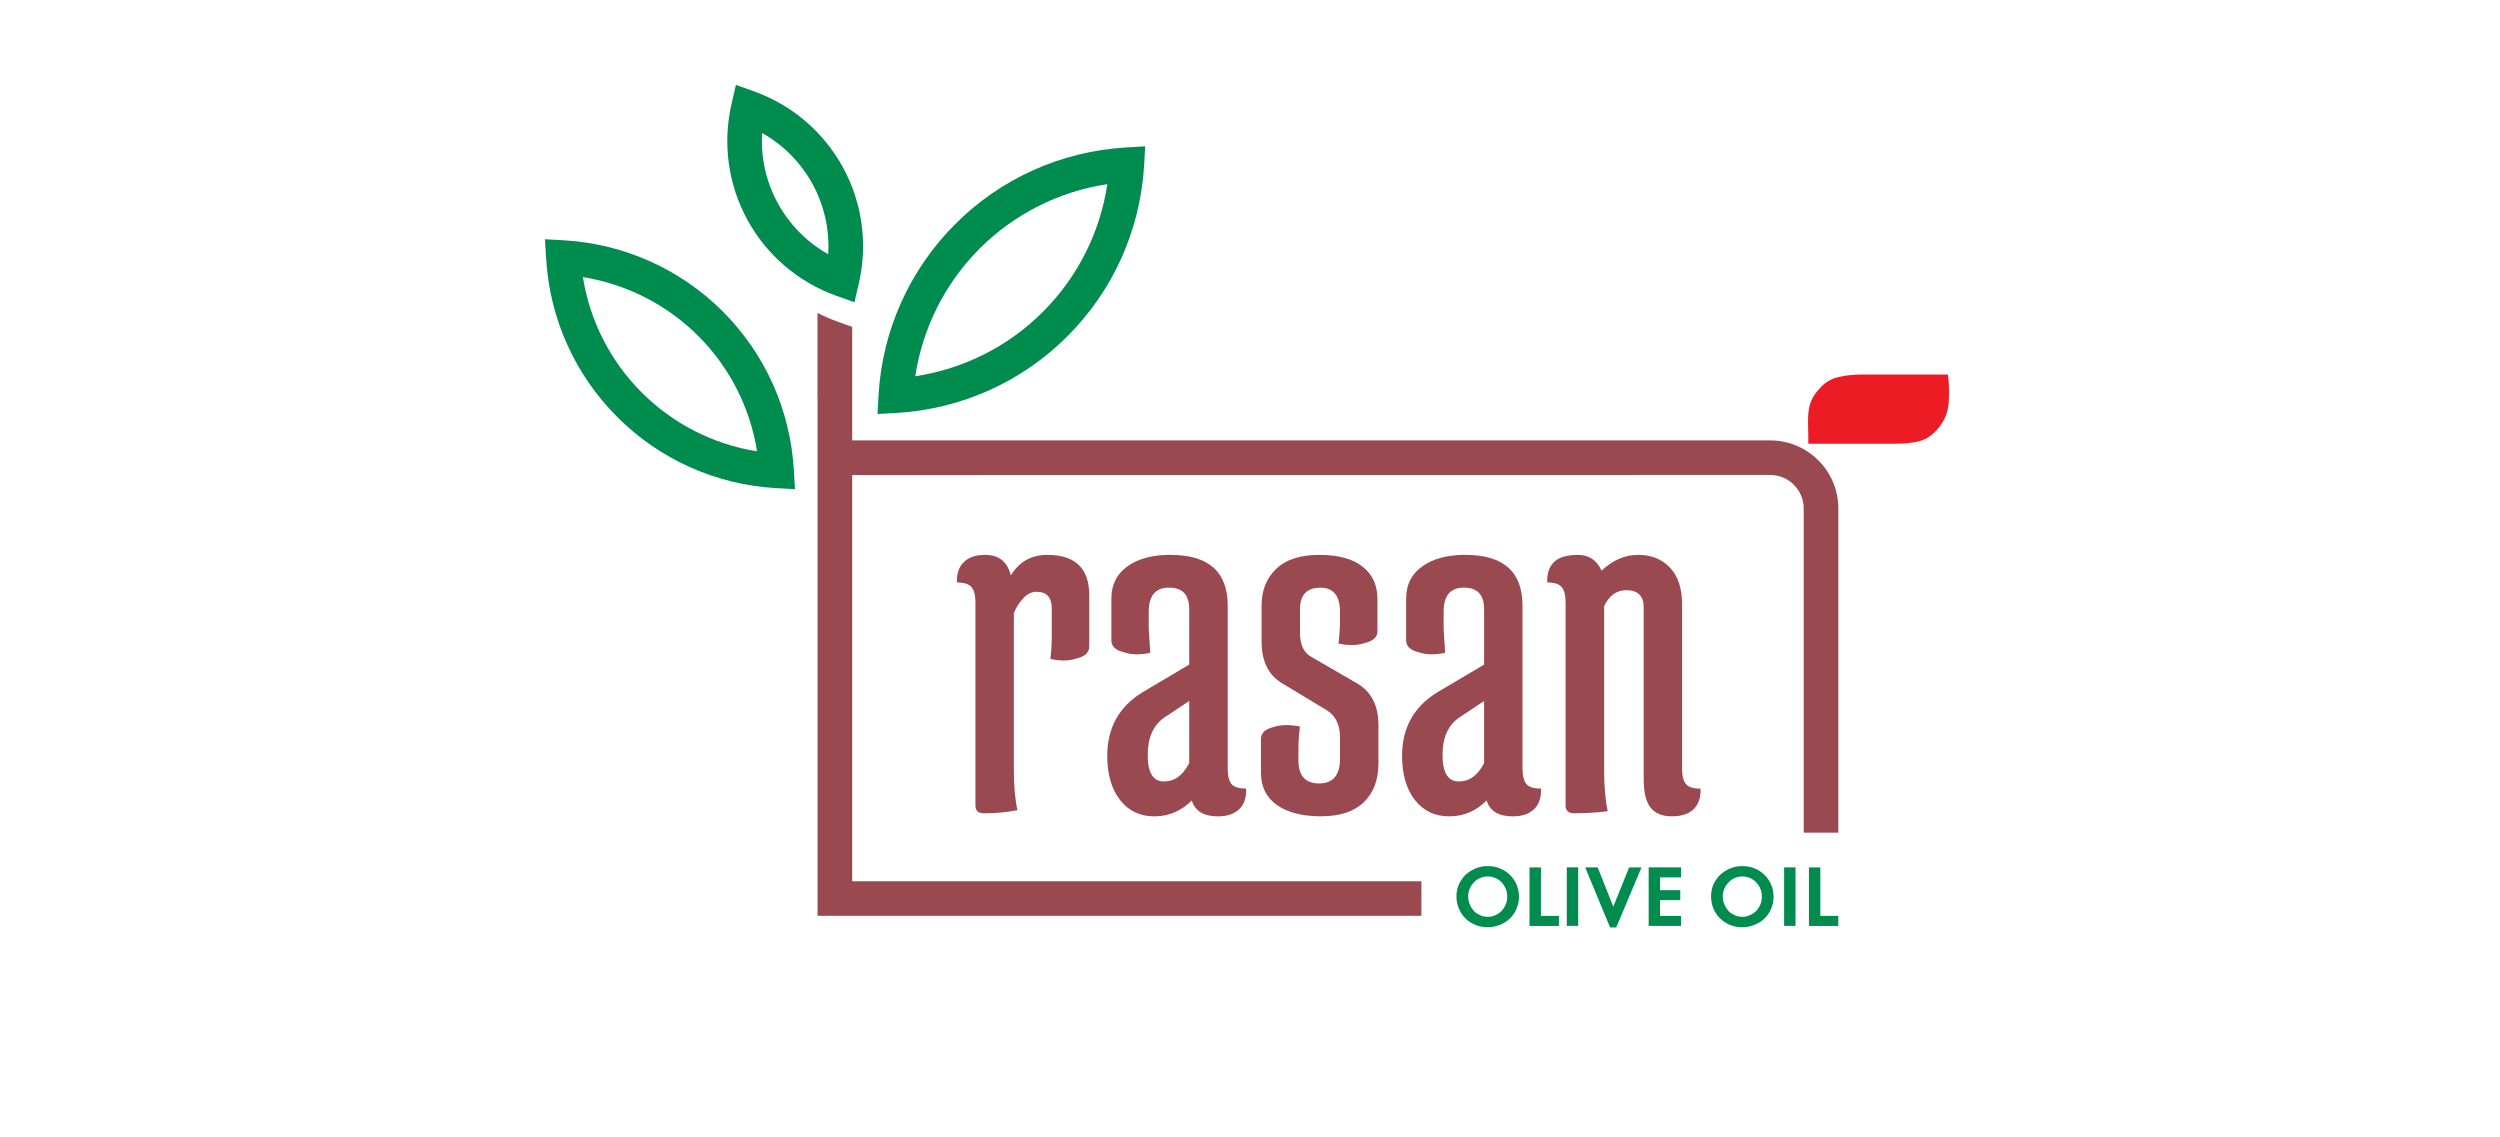
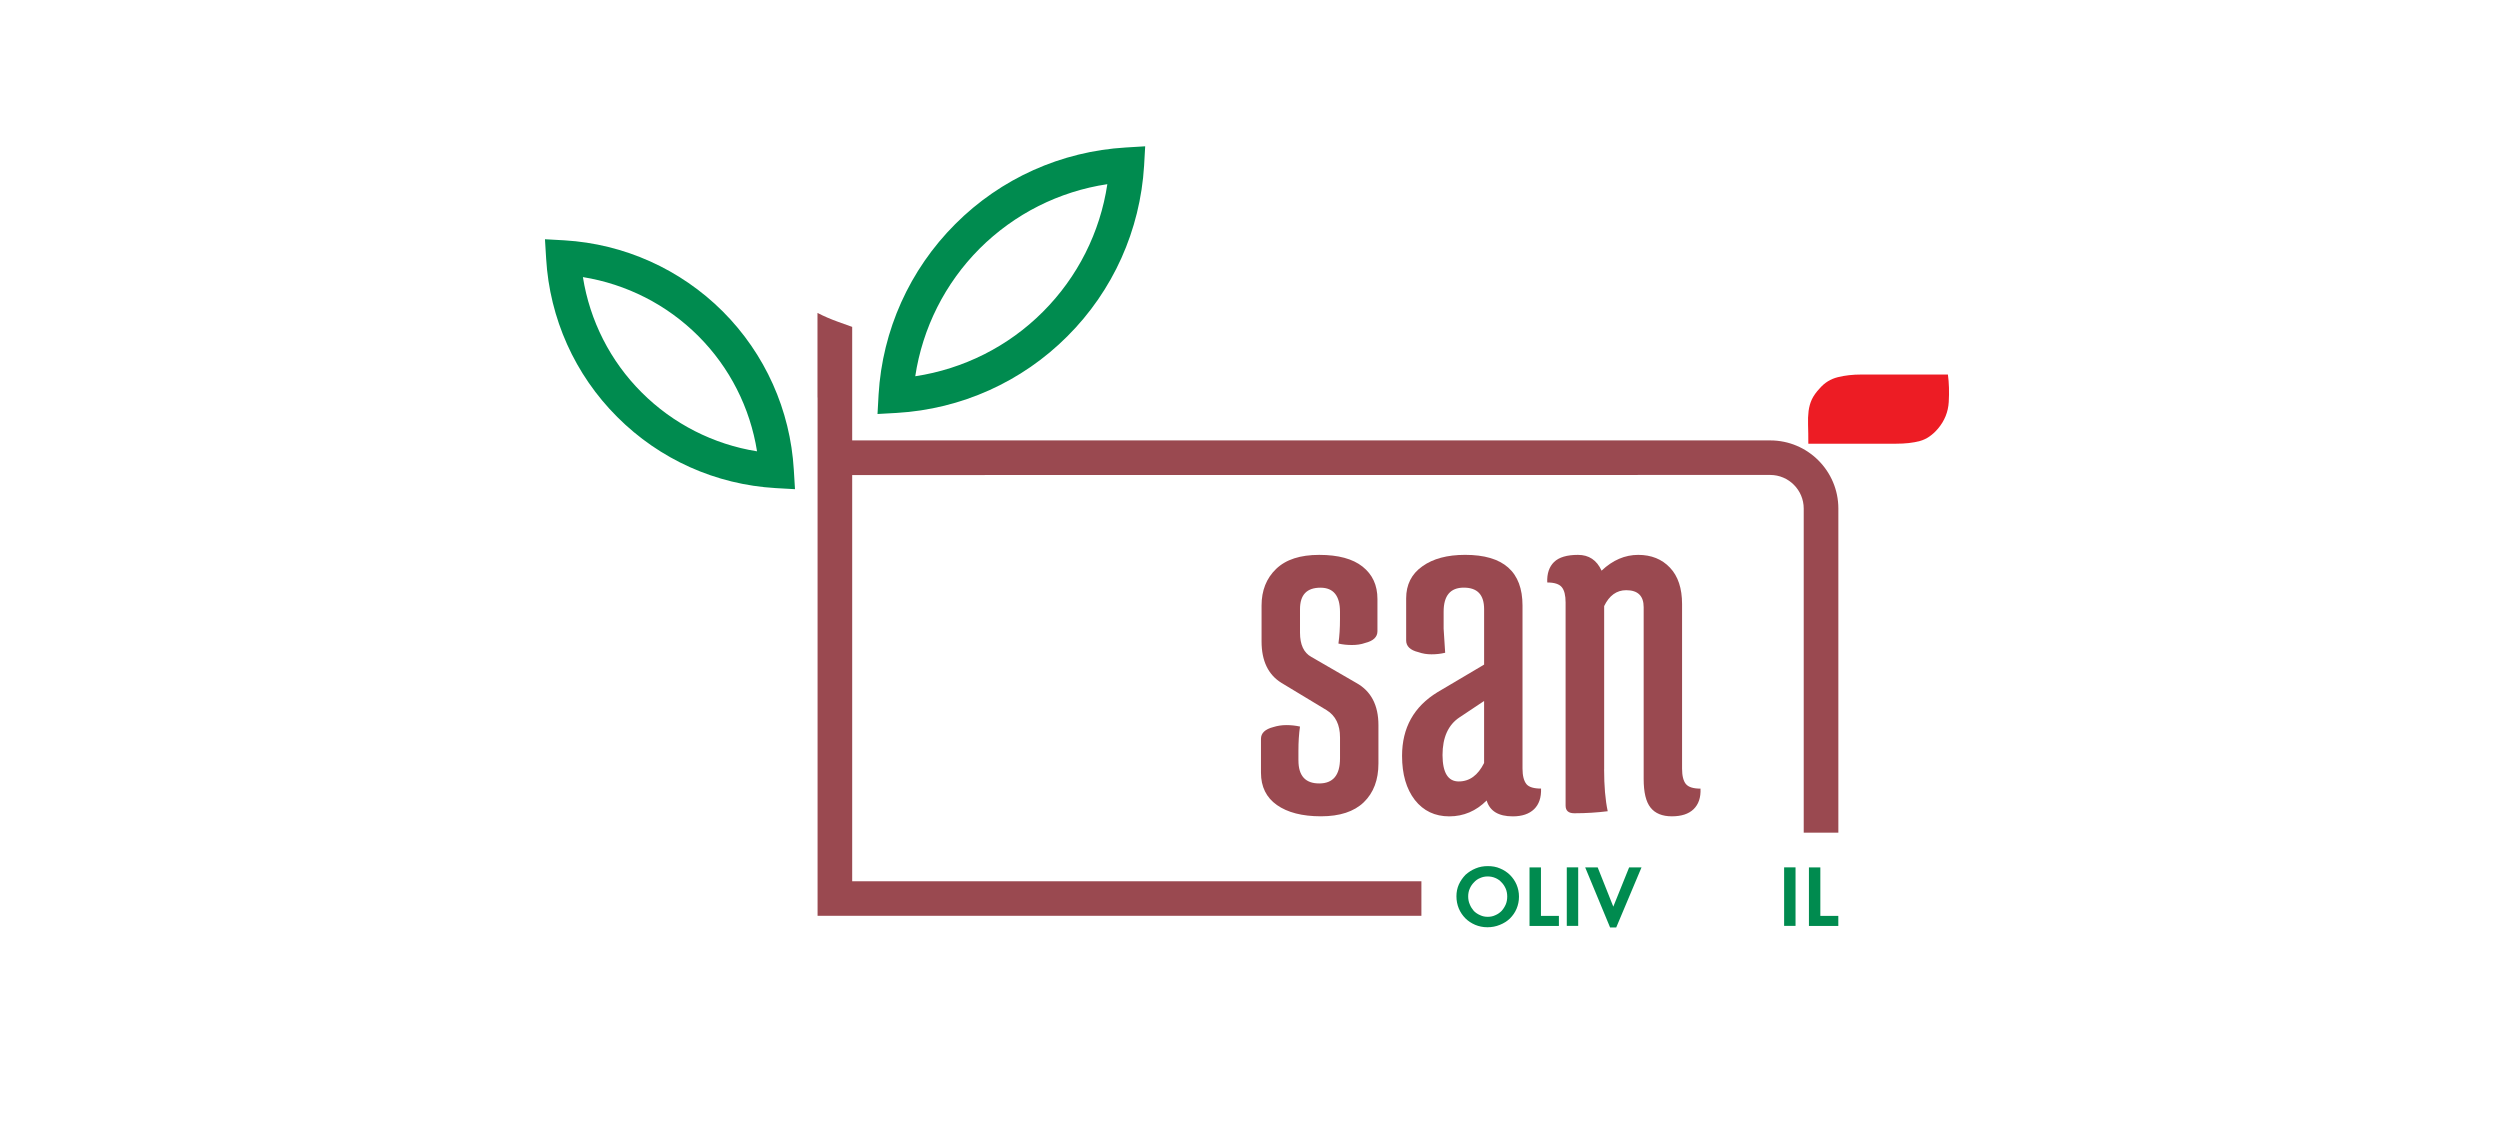
<svg xmlns="http://www.w3.org/2000/svg" version="1.1" id="Layer_1" x="0px" y="0px" viewBox="0 0 1056.05 480.18" style="enable-background:new 0 0 1056.05 480.18;" xml:space="preserve">
  <style type="text/css">
	.st0{fill:#58595B;}
	.st1{fill:#1C75BC;}
	.st2{fill:#00A79D;}
	.st3{fill:#ED1C24;}
	.st4{fill:#414142;}
	.st5{fill:#39B54A;}
	.st6{fill:#9A4950;}
	.st7{fill:#008B4F;}
	.st8{fill:#6D6E71;}
	.st9{fill:#D1D3D4;}
	.st10{fill:#BCBEC0;}
	.st11{fill:#FFFFFF;}
	.st12{fill:#BE1E2D;}
	.st13{fill:#2B3990;}
	.st14{fill:#010101;}
	.st15{fill:#02ACC8;}
	.st16{fill:#A13222;}
	.st17{fill:#0D004C;}
	.st18{fill:none;stroke:#0D004C;stroke-width:3.857;stroke-miterlimit:1;}
	
		.st19{clip-path:url(#SVGID_00000158013243224404407440000005327966580688796288_);fill:url(#SVGID_00000114770676067084293950000011342667018162324893_);}
	
		.st20{clip-path:url(#SVGID_00000024000717141599512400000009492920552390610105_);fill:url(#SVGID_00000000907721339577072310000008854118933081843329_);}
	.st21{fill:#009C56;}
	.st22{fill:#363B97;}
	.st23{fill:#E99823;}
	.st24{fill:#A7A9AC;}
	.st25{fill-rule:evenodd;clip-rule:evenodd;}
	.st26{fill:none;stroke:#FFFFFF;stroke-width:0.1;stroke-miterlimit:10;}
	.st27{fill:#144A89;}
	.st28{clip-path:url(#SVGID_00000081646947832839351420000001512558067471786118_);fill:#808184;}
	.st29{clip-path:url(#SVGID_00000081646947832839351420000001512558067471786118_);fill:#818184;}
	.st30{clip-path:url(#SVGID_00000081646947832839351420000001512558067471786118_);fill:#818285;}
	.st31{clip-path:url(#SVGID_00000081646947832839351420000001512558067471786118_);fill:#828285;}
	.st32{clip-path:url(#SVGID_00000081646947832839351420000001512558067471786118_);fill:#828385;}
	.st33{clip-path:url(#SVGID_00000081646947832839351420000001512558067471786118_);fill:#828386;}
	.st34{clip-path:url(#SVGID_00000081646947832839351420000001512558067471786118_);fill:#838386;}
	.st35{clip-path:url(#SVGID_00000081646947832839351420000001512558067471786118_);fill:#838486;}
	.st36{clip-path:url(#SVGID_00000081646947832839351420000001512558067471786118_);fill:#838487;}
	.st37{clip-path:url(#SVGID_00000081646947832839351420000001512558067471786118_);fill:#848487;}
	.st38{clip-path:url(#SVGID_00000081646947832839351420000001512558067471786118_);fill:#848587;}
	.st39{clip-path:url(#SVGID_00000081646947832839351420000001512558067471786118_);fill:#848588;}
	.st40{clip-path:url(#SVGID_00000081646947832839351420000001512558067471786118_);fill:#858588;}
	.st41{clip-path:url(#SVGID_00000081646947832839351420000001512558067471786118_);fill:#858688;}
	.st42{clip-path:url(#SVGID_00000081646947832839351420000001512558067471786118_);fill:#858689;}
	.st43{clip-path:url(#SVGID_00000081646947832839351420000001512558067471786118_);fill:#868689;}
	.st44{clip-path:url(#SVGID_00000081646947832839351420000001512558067471786118_);fill:#868789;}
	.st45{clip-path:url(#SVGID_00000081646947832839351420000001512558067471786118_);fill:#86878A;}
	.st46{clip-path:url(#SVGID_00000081646947832839351420000001512558067471786118_);fill:#87878A;}
	.st47{clip-path:url(#SVGID_00000081646947832839351420000001512558067471786118_);fill:#87888B;}
	.st48{clip-path:url(#SVGID_00000081646947832839351420000001512558067471786118_);fill:#88888B;}
	.st49{clip-path:url(#SVGID_00000081646947832839351420000001512558067471786118_);fill:#88898B;}
	.st50{clip-path:url(#SVGID_00000081646947832839351420000001512558067471786118_);fill:#88898C;}
	.st51{clip-path:url(#SVGID_00000081646947832839351420000001512558067471786118_);fill:#89898C;}
	.st52{clip-path:url(#SVGID_00000081646947832839351420000001512558067471786118_);fill:#898A8C;}
	.st53{clip-path:url(#SVGID_00000081646947832839351420000001512558067471786118_);fill:#898A8D;}
	.st54{clip-path:url(#SVGID_00000081646947832839351420000001512558067471786118_);fill:#8A8A8D;}
	.st55{clip-path:url(#SVGID_00000081646947832839351420000001512558067471786118_);fill:#8A8B8D;}
	.st56{clip-path:url(#SVGID_00000081646947832839351420000001512558067471786118_);fill:#8A8B8E;}
	.st57{clip-path:url(#SVGID_00000081646947832839351420000001512558067471786118_);fill:#8B8B8E;}
	.st58{clip-path:url(#SVGID_00000081646947832839351420000001512558067471786118_);fill:#8B8C8E;}
	.st59{clip-path:url(#SVGID_00000081646947832839351420000001512558067471786118_);fill:#8B8C8F;}
	.st60{clip-path:url(#SVGID_00000081646947832839351420000001512558067471786118_);fill:#8C8C8F;}
	.st61{clip-path:url(#SVGID_00000081646947832839351420000001512558067471786118_);fill:#8C8D8F;}
	.st62{clip-path:url(#SVGID_00000081646947832839351420000001512558067471786118_);fill:#8C8D90;}
	.st63{clip-path:url(#SVGID_00000081646947832839351420000001512558067471786118_);fill:#8D8D90;}
	.st64{clip-path:url(#SVGID_00000081646947832839351420000001512558067471786118_);fill:#8D8E90;}
	.st65{clip-path:url(#SVGID_00000081646947832839351420000001512558067471786118_);fill:#8D8E91;}
	.st66{clip-path:url(#SVGID_00000081646947832839351420000001512558067471786118_);fill:#8E8E91;}
	.st67{clip-path:url(#SVGID_00000081646947832839351420000001512558067471786118_);fill:#8E8F91;}
	.st68{clip-path:url(#SVGID_00000081646947832839351420000001512558067471786118_);fill:#8E8F92;}
	.st69{clip-path:url(#SVGID_00000081646947832839351420000001512558067471786118_);fill:#8F8F92;}
	.st70{clip-path:url(#SVGID_00000081646947832839351420000001512558067471786118_);fill:#8F9092;}
	.st71{clip-path:url(#SVGID_00000081646947832839351420000001512558067471786118_);fill:#8F9093;}
	.st72{clip-path:url(#SVGID_00000081646947832839351420000001512558067471786118_);fill:#909093;}
	.st73{clip-path:url(#SVGID_00000081646947832839351420000001512558067471786118_);fill:#909193;}
	.st74{clip-path:url(#SVGID_00000081646947832839351420000001512558067471786118_);fill:#909194;}
	.st75{clip-path:url(#SVGID_00000081646947832839351420000001512558067471786118_);fill:#919194;}
	.st76{clip-path:url(#SVGID_00000081646947832839351420000001512558067471786118_);fill:#919294;}
	.st77{clip-path:url(#SVGID_00000081646947832839351420000001512558067471786118_);fill:#919295;}
	.st78{clip-path:url(#SVGID_00000081646947832839351420000001512558067471786118_);fill:#929295;}
	.st79{clip-path:url(#SVGID_00000081646947832839351420000001512558067471786118_);fill:#929395;}
	.st80{clip-path:url(#SVGID_00000081646947832839351420000001512558067471786118_);fill:#929396;}
	.st81{clip-path:url(#SVGID_00000081646947832839351420000001512558067471786118_);fill:#939396;}
	.st82{clip-path:url(#SVGID_00000081646947832839351420000001512558067471786118_);fill:#939496;}
	.st83{clip-path:url(#SVGID_00000081646947832839351420000001512558067471786118_);fill:#939497;}
	.st84{clip-path:url(#SVGID_00000081646947832839351420000001512558067471786118_);fill:#949497;}
	.st85{clip-path:url(#SVGID_00000081646947832839351420000001512558067471786118_);fill:#949597;}
	.st86{clip-path:url(#SVGID_00000081646947832839351420000001512558067471786118_);fill:#949598;}
	.st87{clip-path:url(#SVGID_00000081646947832839351420000001512558067471786118_);fill:#959598;}
	.st88{clip-path:url(#SVGID_00000081646947832839351420000001512558067471786118_);fill:#959698;}
	.st89{clip-path:url(#SVGID_00000081646947832839351420000001512558067471786118_);fill:#959699;}
	.st90{clip-path:url(#SVGID_00000081646947832839351420000001512558067471786118_);fill:#969699;}
	.st91{clip-path:url(#SVGID_00000081646947832839351420000001512558067471786118_);fill:#969799;}
	.st92{clip-path:url(#SVGID_00000081646947832839351420000001512558067471786118_);fill:#96979A;}
	.st93{clip-path:url(#SVGID_00000081646947832839351420000001512558067471786118_);fill:#97979A;}
	.st94{clip-path:url(#SVGID_00000081646947832839351420000001512558067471786118_);fill:#97989A;}
	.st95{clip-path:url(#SVGID_00000081646947832839351420000001512558067471786118_);fill:#97989B;}
	.st96{clip-path:url(#SVGID_00000081646947832839351420000001512558067471786118_);fill:#98989B;}
	.st97{clip-path:url(#SVGID_00000081646947832839351420000001512558067471786118_);fill:#98999B;}
	.st98{clip-path:url(#SVGID_00000081646947832839351420000001512558067471786118_);fill:#98999C;}
	.st99{clip-path:url(#SVGID_00000081646947832839351420000001512558067471786118_);fill:#99999C;}
	.st100{clip-path:url(#SVGID_00000081646947832839351420000001512558067471786118_);fill:#999A9C;}
	.st101{clip-path:url(#SVGID_00000081646947832839351420000001512558067471786118_);fill:#999A9D;}
	.st102{clip-path:url(#SVGID_00000081646947832839351420000001512558067471786118_);fill:#9A9A9D;}
	.st103{clip-path:url(#SVGID_00000081646947832839351420000001512558067471786118_);fill:#9A9B9D;}
	.st104{clip-path:url(#SVGID_00000081646947832839351420000001512558067471786118_);fill:#9A9B9E;}
	.st105{clip-path:url(#SVGID_00000081646947832839351420000001512558067471786118_);fill:#9B9B9E;}
	.st106{clip-path:url(#SVGID_00000081646947832839351420000001512558067471786118_);fill:#9B9C9E;}
	.st107{clip-path:url(#SVGID_00000081646947832839351420000001512558067471786118_);fill:#9B9C9F;}
	.st108{clip-path:url(#SVGID_00000081646947832839351420000001512558067471786118_);fill:#9C9C9F;}
	.st109{clip-path:url(#SVGID_00000081646947832839351420000001512558067471786118_);fill:#9C9D9F;}
	.st110{clip-path:url(#SVGID_00000081646947832839351420000001512558067471786118_);fill:#9C9DA0;}
	.st111{clip-path:url(#SVGID_00000081646947832839351420000001512558067471786118_);fill:#9D9DA0;}
	.st112{clip-path:url(#SVGID_00000081646947832839351420000001512558067471786118_);fill:#9D9EA0;}
	.st113{clip-path:url(#SVGID_00000081646947832839351420000001512558067471786118_);fill:#9D9EA1;}
	.st114{clip-path:url(#SVGID_00000081646947832839351420000001512558067471786118_);fill:#9E9EA1;}
	.st115{clip-path:url(#SVGID_00000081646947832839351420000001512558067471786118_);fill:#9E9FA1;}
	.st116{clip-path:url(#SVGID_00000081646947832839351420000001512558067471786118_);fill:#9E9FA2;}
	.st117{clip-path:url(#SVGID_00000081646947832839351420000001512558067471786118_);fill:#9FA0A2;}
	.st118{clip-path:url(#SVGID_00000081646947832839351420000001512558067471786118_);fill:#9FA0A3;}
	.st119{clip-path:url(#SVGID_00000081646947832839351420000001512558067471786118_);fill:#A0A1A3;}
	.st120{clip-path:url(#SVGID_00000081646947832839351420000001512558067471786118_);fill:#A0A1A4;}
	.st121{clip-path:url(#SVGID_00000081646947832839351420000001512558067471786118_);fill:#A1A2A4;}
	.st122{clip-path:url(#SVGID_00000081646947832839351420000001512558067471786118_);fill:#A1A2A5;}
	.st123{clip-path:url(#SVGID_00000081646947832839351420000001512558067471786118_);fill:#A2A3A5;}
	.st124{clip-path:url(#SVGID_00000081646947832839351420000001512558067471786118_);fill:#A2A3A6;}
	.st125{clip-path:url(#SVGID_00000081646947832839351420000001512558067471786118_);fill:#A2A4A6;}
	.st126{clip-path:url(#SVGID_00000081646947832839351420000001512558067471786118_);fill:#A3A4A6;}
	.st127{clip-path:url(#SVGID_00000081646947832839351420000001512558067471786118_);fill:#A3A4A7;}
	.st128{clip-path:url(#SVGID_00000081646947832839351420000001512558067471786118_);fill:#A3A5A7;}
	.st129{clip-path:url(#SVGID_00000081646947832839351420000001512558067471786118_);fill:#A4A5A7;}
	.st130{clip-path:url(#SVGID_00000081646947832839351420000001512558067471786118_);fill:#A4A5A8;}
	.st131{clip-path:url(#SVGID_00000081646947832839351420000001512558067471786118_);fill:#A4A6A8;}
	.st132{clip-path:url(#SVGID_00000081646947832839351420000001512558067471786118_);fill:#A5A6A8;}
	.st133{clip-path:url(#SVGID_00000081646947832839351420000001512558067471786118_);fill:#A5A6A9;}
	.st134{clip-path:url(#SVGID_00000081646947832839351420000001512558067471786118_);fill:#A5A7A9;}
	.st135{clip-path:url(#SVGID_00000081646947832839351420000001512558067471786118_);fill:#A6A7A9;}
	.st136{clip-path:url(#SVGID_00000081646947832839351420000001512558067471786118_);fill:#A6A7AA;}
	.st137{clip-path:url(#SVGID_00000081646947832839351420000001512558067471786118_);fill:#A6A8AA;}
	.st138{clip-path:url(#SVGID_00000081646947832839351420000001512558067471786118_);fill:#A7A8AA;}
	.st139{clip-path:url(#SVGID_00000081646947832839351420000001512558067471786118_);fill:#A7A8AB;}
	.st140{clip-path:url(#SVGID_00000081646947832839351420000001512558067471786118_);fill:#A7A9AB;}
	.st141{clip-path:url(#SVGID_00000081646947832839351420000001512558067471786118_);fill:#A8A9AB;}
	.st142{clip-path:url(#SVGID_00000081646947832839351420000001512558067471786118_);fill:#A8A9AC;}
	.st143{clip-path:url(#SVGID_00000081646947832839351420000001512558067471786118_);fill:#A8AAAC;}
	.st144{clip-path:url(#SVGID_00000081646947832839351420000001512558067471786118_);fill:#A9AAAC;}
	.st145{clip-path:url(#SVGID_00000081646947832839351420000001512558067471786118_);fill:#A9ABAD;}
	.st146{clip-path:url(#SVGID_00000081646947832839351420000001512558067471786118_);fill:#AAABAD;}
	.st147{clip-path:url(#SVGID_00000081646947832839351420000001512558067471786118_);fill:#AAABAE;}
	.st148{clip-path:url(#SVGID_00000081646947832839351420000001512558067471786118_);fill:#AAACAE;}
	.st149{clip-path:url(#SVGID_00000081646947832839351420000001512558067471786118_);fill:#ABACAE;}
	.st150{clip-path:url(#SVGID_00000081646947832839351420000001512558067471786118_);fill:#ABADAF;}
	.st151{clip-path:url(#SVGID_00000081646947832839351420000001512558067471786118_);fill:#ACADAF;}
	.st152{clip-path:url(#SVGID_00000081646947832839351420000001512558067471786118_);fill:#ACAEB0;}
	.st153{clip-path:url(#SVGID_00000081646947832839351420000001512558067471786118_);fill:#ADAEB0;}
	.st154{clip-path:url(#SVGID_00000081646947832839351420000001512558067471786118_);fill:#ADAFB1;}
	.st155{clip-path:url(#SVGID_00000081646947832839351420000001512558067471786118_);fill:#AEAFB1;}
	.st156{clip-path:url(#SVGID_00000081646947832839351420000001512558067471786118_);fill:#AEAFB2;}
	.st157{clip-path:url(#SVGID_00000081646947832839351420000001512558067471786118_);fill:#AEB0B2;}
	.st158{clip-path:url(#SVGID_00000081646947832839351420000001512558067471786118_);fill:#AFB1B3;}
	.st159{clip-path:url(#SVGID_00000081646947832839351420000001512558067471786118_);fill:#B0B1B3;}
	.st160{clip-path:url(#SVGID_00000081646947832839351420000001512558067471786118_);fill:#B0B2B3;}
	.st161{clip-path:url(#SVGID_00000081646947832839351420000001512558067471786118_);fill:#B0B2B4;}
	.st162{clip-path:url(#SVGID_00000081646947832839351420000001512558067471786118_);fill:#B1B3B5;}
	.st163{clip-path:url(#SVGID_00000081646947832839351420000001512558067471786118_);fill:#B2B4B6;}
	.st164{clip-path:url(#SVGID_00000081646947832839351420000001512558067471786118_);fill:#B3B5B6;}
	.st165{clip-path:url(#SVGID_00000081646947832839351420000001512558067471786118_);fill:#B3B5B7;}
	.st166{clip-path:url(#SVGID_00000081646947832839351420000001512558067471786118_);fill:#B3B6B7;}
	.st167{clip-path:url(#SVGID_00000081646947832839351420000001512558067471786118_);fill:#B4B6B8;}
	.st168{clip-path:url(#SVGID_00000081646947832839351420000001512558067471786118_);fill:#B5B7B8;}
	.st169{clip-path:url(#SVGID_00000081646947832839351420000001512558067471786118_);fill:#B5B7B9;}
	.st170{clip-path:url(#SVGID_00000081646947832839351420000001512558067471786118_);fill:#B6B8B9;}
	.st171{clip-path:url(#SVGID_00000081646947832839351420000001512558067471786118_);fill:#B6B8BA;}
	.st172{clip-path:url(#SVGID_00000081646947832839351420000001512558067471786118_);fill:#B7B9BB;}
	.st173{clip-path:url(#SVGID_00000081646947832839351420000001512558067471786118_);fill:#B7BABB;}
	.st174{clip-path:url(#SVGID_00000081646947832839351420000001512558067471786118_);fill:#B8BABC;}
	.st175{clip-path:url(#SVGID_00000081646947832839351420000001512558067471786118_);fill:#B8BBBC;}
	.st176{clip-path:url(#SVGID_00000081646947832839351420000001512558067471786118_);fill:#B9BBBD;}
	.st177{clip-path:url(#SVGID_00000081646947832839351420000001512558067471786118_);fill:#B9BCBD;}
	.st178{clip-path:url(#SVGID_00000081646947832839351420000001512558067471786118_);fill:#BABCBE;}
	.st179{clip-path:url(#SVGID_00000081646947832839351420000001512558067471786118_);fill:#BABDBE;}
	.st180{clip-path:url(#SVGID_00000081646947832839351420000001512558067471786118_);fill:#B9BCBE;}
	.st181{clip-path:url(#SVGID_00000081646947832839351420000001512558067471786118_);fill:#B6B9BA;}
	.st182{clip-path:url(#SVGID_00000081646947832839351420000001512558067471786118_);fill:#B4B7B8;}
	.st183{clip-path:url(#SVGID_00000081646947832839351420000001512558067471786118_);fill:#B1B4B5;}
	.st184{clip-path:url(#SVGID_00000081646947832839351420000001512558067471786118_);fill:#B1B3B4;}
	.st185{clip-path:url(#SVGID_00000081646947832839351420000001512558067471786118_);fill:#AFB0B2;}
	.st186{clip-path:url(#SVGID_00000081646947832839351420000001512558067471786118_);fill:#A1A3A5;}
	.st187{clip-path:url(#SVGID_00000101067778184692452830000004560314725250617270_);fill:#808184;}
	.st188{clip-path:url(#SVGID_00000101067778184692452830000004560314725250617270_);fill:#818184;}
	.st189{clip-path:url(#SVGID_00000101067778184692452830000004560314725250617270_);fill:#818285;}
	.st190{clip-path:url(#SVGID_00000101067778184692452830000004560314725250617270_);fill:#828285;}
	.st191{clip-path:url(#SVGID_00000101067778184692452830000004560314725250617270_);fill:#828386;}
	.st192{clip-path:url(#SVGID_00000101067778184692452830000004560314725250617270_);fill:#838386;}
	.st193{clip-path:url(#SVGID_00000101067778184692452830000004560314725250617270_);fill:#838486;}
	.st194{clip-path:url(#SVGID_00000101067778184692452830000004560314725250617270_);fill:#838487;}
	.st195{clip-path:url(#SVGID_00000101067778184692452830000004560314725250617270_);fill:#848487;}
	.st196{clip-path:url(#SVGID_00000101067778184692452830000004560314725250617270_);fill:#848588;}
	.st197{clip-path:url(#SVGID_00000101067778184692452830000004560314725250617270_);fill:#858588;}
	.st198{clip-path:url(#SVGID_00000101067778184692452830000004560314725250617270_);fill:#858688;}
	.st199{clip-path:url(#SVGID_00000101067778184692452830000004560314725250617270_);fill:#858689;}
	.st200{clip-path:url(#SVGID_00000101067778184692452830000004560314725250617270_);fill:#868689;}
	.st201{clip-path:url(#SVGID_00000101067778184692452830000004560314725250617270_);fill:#868789;}
	.st202{clip-path:url(#SVGID_00000101067778184692452830000004560314725250617270_);fill:#86878A;}
	.st203{clip-path:url(#SVGID_00000101067778184692452830000004560314725250617270_);fill:#87878A;}
	.st204{clip-path:url(#SVGID_00000101067778184692452830000004560314725250617270_);fill:#87888B;}
	.st205{clip-path:url(#SVGID_00000101067778184692452830000004560314725250617270_);fill:#88888B;}
	.st206{clip-path:url(#SVGID_00000101067778184692452830000004560314725250617270_);fill:#88898B;}
	.st207{clip-path:url(#SVGID_00000101067778184692452830000004560314725250617270_);fill:#88898C;}
	.st208{clip-path:url(#SVGID_00000101067778184692452830000004560314725250617270_);fill:#89898C;}
	.st209{clip-path:url(#SVGID_00000101067778184692452830000004560314725250617270_);fill:#898A8C;}
	.st210{clip-path:url(#SVGID_00000101067778184692452830000004560314725250617270_);fill:#8A8A8D;}
	.st211{clip-path:url(#SVGID_00000101067778184692452830000004560314725250617270_);fill:#898A8D;}
	.st212{clip-path:url(#SVGID_00000101067778184692452830000004560314725250617270_);fill:#8A8B8D;}
	.st213{clip-path:url(#SVGID_00000101067778184692452830000004560314725250617270_);fill:#8A8B8E;}
	.st214{clip-path:url(#SVGID_00000101067778184692452830000004560314725250617270_);fill:#8B8B8E;}
	.st215{clip-path:url(#SVGID_00000101067778184692452830000004560314725250617270_);fill:#8B8C8E;}
	.st216{clip-path:url(#SVGID_00000101067778184692452830000004560314725250617270_);fill:#8B8C8F;}
	.st217{clip-path:url(#SVGID_00000101067778184692452830000004560314725250617270_);fill:#8C8C8F;}
	.st218{clip-path:url(#SVGID_00000101067778184692452830000004560314725250617270_);fill:#8C8D8F;}
	.st219{clip-path:url(#SVGID_00000101067778184692452830000004560314725250617270_);fill:#8C8D90;}
	.st220{clip-path:url(#SVGID_00000101067778184692452830000004560314725250617270_);fill:#8D8D90;}
	.st221{clip-path:url(#SVGID_00000101067778184692452830000004560314725250617270_);fill:#8D8E90;}
	.st222{clip-path:url(#SVGID_00000101067778184692452830000004560314725250617270_);fill:#8D8E91;}
	.st223{clip-path:url(#SVGID_00000101067778184692452830000004560314725250617270_);fill:#8E8E91;}
	.st224{clip-path:url(#SVGID_00000101067778184692452830000004560314725250617270_);fill:#8E8F92;}
	.st225{clip-path:url(#SVGID_00000101067778184692452830000004560314725250617270_);fill:#8F8F92;}
	.st226{clip-path:url(#SVGID_00000101067778184692452830000004560314725250617270_);fill:#8F9092;}
	.st227{clip-path:url(#SVGID_00000101067778184692452830000004560314725250617270_);fill:#8F9093;}
	.st228{clip-path:url(#SVGID_00000101067778184692452830000004560314725250617270_);fill:#909093;}
	.st229{clip-path:url(#SVGID_00000101067778184692452830000004560314725250617270_);fill:#909193;}
	.st230{clip-path:url(#SVGID_00000101067778184692452830000004560314725250617270_);fill:#909194;}
	.st231{clip-path:url(#SVGID_00000101067778184692452830000004560314725250617270_);fill:#919194;}
	.st232{clip-path:url(#SVGID_00000101067778184692452830000004560314725250617270_);fill:#919294;}
	.st233{clip-path:url(#SVGID_00000101067778184692452830000004560314725250617270_);fill:#919295;}
	.st234{clip-path:url(#SVGID_00000101067778184692452830000004560314725250617270_);fill:#929295;}
	.st235{clip-path:url(#SVGID_00000101067778184692452830000004560314725250617270_);fill:#929395;}
	.st236{clip-path:url(#SVGID_00000101067778184692452830000004560314725250617270_);fill:#929396;}
	.st237{clip-path:url(#SVGID_00000101067778184692452830000004560314725250617270_);fill:#939396;}
	.st238{clip-path:url(#SVGID_00000101067778184692452830000004560314725250617270_);fill:#939496;}
	.st239{clip-path:url(#SVGID_00000101067778184692452830000004560314725250617270_);fill:#939497;}
	.st240{clip-path:url(#SVGID_00000101067778184692452830000004560314725250617270_);fill:#949497;}
	.st241{clip-path:url(#SVGID_00000101067778184692452830000004560314725250617270_);fill:#949597;}
	.st242{clip-path:url(#SVGID_00000101067778184692452830000004560314725250617270_);fill:#949598;}
	.st243{clip-path:url(#SVGID_00000101067778184692452830000004560314725250617270_);fill:#959598;}
	.st244{clip-path:url(#SVGID_00000101067778184692452830000004560314725250617270_);fill:#959698;}
	.st245{clip-path:url(#SVGID_00000101067778184692452830000004560314725250617270_);fill:#959699;}
	.st246{clip-path:url(#SVGID_00000101067778184692452830000004560314725250617270_);fill:#969699;}
	.st247{clip-path:url(#SVGID_00000101067778184692452830000004560314725250617270_);fill:#969799;}
	.st248{clip-path:url(#SVGID_00000101067778184692452830000004560314725250617270_);fill:#96979A;}
	.st249{clip-path:url(#SVGID_00000101067778184692452830000004560314725250617270_);fill:#97979A;}
	.st250{clip-path:url(#SVGID_00000101067778184692452830000004560314725250617270_);fill:#97989A;}
	.st251{clip-path:url(#SVGID_00000101067778184692452830000004560314725250617270_);fill:#97989B;}
	.st252{clip-path:url(#SVGID_00000101067778184692452830000004560314725250617270_);fill:#98989B;}
	.st253{clip-path:url(#SVGID_00000101067778184692452830000004560314725250617270_);fill:#98999B;}
	.st254{clip-path:url(#SVGID_00000101067778184692452830000004560314725250617270_);fill:#98999C;}
	.st255{clip-path:url(#SVGID_00000101067778184692452830000004560314725250617270_);fill:#99999C;}
	.st256{clip-path:url(#SVGID_00000101067778184692452830000004560314725250617270_);fill:#999A9C;}
	.st257{clip-path:url(#SVGID_00000101067778184692452830000004560314725250617270_);fill:#999A9D;}
	.st258{clip-path:url(#SVGID_00000101067778184692452830000004560314725250617270_);fill:#9A9A9D;}
	.st259{clip-path:url(#SVGID_00000101067778184692452830000004560314725250617270_);fill:#9A9B9D;}
	.st260{clip-path:url(#SVGID_00000101067778184692452830000004560314725250617270_);fill:#9A9B9E;}
	.st261{clip-path:url(#SVGID_00000101067778184692452830000004560314725250617270_);fill:#9B9B9E;}
	.st262{clip-path:url(#SVGID_00000101067778184692452830000004560314725250617270_);fill:#9B9C9E;}
	.st263{clip-path:url(#SVGID_00000101067778184692452830000004560314725250617270_);fill:#9B9C9F;}
	.st264{clip-path:url(#SVGID_00000101067778184692452830000004560314725250617270_);fill:#9C9D9F;}
	.st265{clip-path:url(#SVGID_00000101067778184692452830000004560314725250617270_);fill:#9C9DA0;}
	.st266{clip-path:url(#SVGID_00000101067778184692452830000004560314725250617270_);fill:#9D9DA0;}
	.st267{clip-path:url(#SVGID_00000101067778184692452830000004560314725250617270_);fill:#9D9EA0;}
	.st268{clip-path:url(#SVGID_00000101067778184692452830000004560314725250617270_);fill:#9D9EA1;}
	.st269{clip-path:url(#SVGID_00000101067778184692452830000004560314725250617270_);fill:#9E9EA1;}
	.st270{clip-path:url(#SVGID_00000101067778184692452830000004560314725250617270_);fill:#9E9FA1;}
	.st271{clip-path:url(#SVGID_00000101067778184692452830000004560314725250617270_);fill:#9E9FA2;}
	.st272{clip-path:url(#SVGID_00000101067778184692452830000004560314725250617270_);fill:#9FA0A2;}
	.st273{clip-path:url(#SVGID_00000101067778184692452830000004560314725250617270_);fill:#9FA0A3;}
	.st274{clip-path:url(#SVGID_00000101067778184692452830000004560314725250617270_);fill:#A0A1A3;}
	.st275{clip-path:url(#SVGID_00000101067778184692452830000004560314725250617270_);fill:#A0A1A4;}
	.st276{clip-path:url(#SVGID_00000101067778184692452830000004560314725250617270_);fill:#A0A2A4;}
	.st277{clip-path:url(#SVGID_00000101067778184692452830000004560314725250617270_);fill:#A1A2A4;}
	.st278{clip-path:url(#SVGID_00000101067778184692452830000004560314725250617270_);fill:#A1A2A5;}
	.st279{clip-path:url(#SVGID_00000101067778184692452830000004560314725250617270_);fill:#A1A3A5;}
	.st280{clip-path:url(#SVGID_00000101067778184692452830000004560314725250617270_);fill:#A2A3A5;}
	.st281{clip-path:url(#SVGID_00000101067778184692452830000004560314725250617270_);fill:#A2A3A6;}
	.st282{clip-path:url(#SVGID_00000101067778184692452830000004560314725250617270_);fill:#A2A4A6;}
	.st283{clip-path:url(#SVGID_00000101067778184692452830000004560314725250617270_);fill:#A3A4A6;}
	.st284{clip-path:url(#SVGID_00000101067778184692452830000004560314725250617270_);fill:#A3A4A7;}
	.st285{clip-path:url(#SVGID_00000101067778184692452830000004560314725250617270_);fill:#A3A5A7;}
	.st286{clip-path:url(#SVGID_00000101067778184692452830000004560314725250617270_);fill:#A4A5A7;}
	.st287{clip-path:url(#SVGID_00000101067778184692452830000004560314725250617270_);fill:#A4A5A8;}
	.st288{clip-path:url(#SVGID_00000101067778184692452830000004560314725250617270_);fill:#A4A6A8;}
	.st289{clip-path:url(#SVGID_00000101067778184692452830000004560314725250617270_);fill:#A5A6A8;}
	.st290{clip-path:url(#SVGID_00000101067778184692452830000004560314725250617270_);fill:#A5A6A9;}
	.st291{clip-path:url(#SVGID_00000101067778184692452830000004560314725250617270_);fill:#A5A7A9;}
	.st292{clip-path:url(#SVGID_00000101067778184692452830000004560314725250617270_);fill:#A6A7A9;}
	.st293{clip-path:url(#SVGID_00000101067778184692452830000004560314725250617270_);fill:#A6A7AA;}
	.st294{clip-path:url(#SVGID_00000101067778184692452830000004560314725250617270_);fill:#A6A8AA;}
	.st295{clip-path:url(#SVGID_00000101067778184692452830000004560314725250617270_);fill:#A7A8AA;}
	.st296{clip-path:url(#SVGID_00000101067778184692452830000004560314725250617270_);fill:#A7A8AB;}
	.st297{clip-path:url(#SVGID_00000101067778184692452830000004560314725250617270_);fill:#A7A9AB;}
	.st298{clip-path:url(#SVGID_00000101067778184692452830000004560314725250617270_);fill:#A8A9AB;}
	.st299{clip-path:url(#SVGID_00000101067778184692452830000004560314725250617270_);fill:#A8A9AC;}
	.st300{clip-path:url(#SVGID_00000101067778184692452830000004560314725250617270_);fill:#A8AAAC;}
	.st301{clip-path:url(#SVGID_00000101067778184692452830000004560314725250617270_);fill:#A9AAAC;}
	.st302{clip-path:url(#SVGID_00000101067778184692452830000004560314725250617270_);fill:#A9ABAD;}
	.st303{clip-path:url(#SVGID_00000101067778184692452830000004560314725250617270_);fill:#AAABAD;}
	.st304{clip-path:url(#SVGID_00000101067778184692452830000004560314725250617270_);fill:#AAABAE;}
	.st305{clip-path:url(#SVGID_00000101067778184692452830000004560314725250617270_);fill:#AAACAE;}
	.st306{clip-path:url(#SVGID_00000101067778184692452830000004560314725250617270_);fill:#ABACAE;}
	.st307{clip-path:url(#SVGID_00000101067778184692452830000004560314725250617270_);fill:#ABADAF;}
	.st308{clip-path:url(#SVGID_00000101067778184692452830000004560314725250617270_);fill:#ACADAF;}
	.st309{clip-path:url(#SVGID_00000101067778184692452830000004560314725250617270_);fill:#ACAEB0;}
	.st310{clip-path:url(#SVGID_00000101067778184692452830000004560314725250617270_);fill:#ADAEB0;}
	.st311{clip-path:url(#SVGID_00000101067778184692452830000004560314725250617270_);fill:#ADAFB1;}
	.st312{clip-path:url(#SVGID_00000101067778184692452830000004560314725250617270_);fill:#AEAFB1;}
	.st313{clip-path:url(#SVGID_00000101067778184692452830000004560314725250617270_);fill:#AEB0B2;}
	.st314{clip-path:url(#SVGID_00000101067778184692452830000004560314725250617270_);fill:#AFB1B3;}
	.st315{clip-path:url(#SVGID_00000101067778184692452830000004560314725250617270_);fill:#B0B1B3;}
	.st316{clip-path:url(#SVGID_00000101067778184692452830000004560314725250617270_);fill:#B0B2B3;}
	.st317{clip-path:url(#SVGID_00000101067778184692452830000004560314725250617270_);fill:#B0B2B4;}
	.st318{clip-path:url(#SVGID_00000101067778184692452830000004560314725250617270_);fill:#B1B3B5;}
	.st319{clip-path:url(#SVGID_00000101067778184692452830000004560314725250617270_);fill:#B2B4B6;}
	.st320{clip-path:url(#SVGID_00000101067778184692452830000004560314725250617270_);fill:#B3B5B6;}
	.st321{clip-path:url(#SVGID_00000101067778184692452830000004560314725250617270_);fill:#B3B5B7;}
	.st322{clip-path:url(#SVGID_00000101067778184692452830000004560314725250617270_);fill:#B3B6B7;}
	.st323{clip-path:url(#SVGID_00000101067778184692452830000004560314725250617270_);fill:#B4B6B8;}
	.st324{clip-path:url(#SVGID_00000101067778184692452830000004560314725250617270_);fill:#B4B7B8;}
	.st325{clip-path:url(#SVGID_00000101067778184692452830000004560314725250617270_);fill:#B5B7B8;}
	.st326{clip-path:url(#SVGID_00000101067778184692452830000004560314725250617270_);fill:#B5B7B9;}
	.st327{clip-path:url(#SVGID_00000101067778184692452830000004560314725250617270_);fill:#B6B8B9;}
	.st328{clip-path:url(#SVGID_00000101067778184692452830000004560314725250617270_);fill:#B6B8BA;}
	.st329{clip-path:url(#SVGID_00000101067778184692452830000004560314725250617270_);fill:#B6B9BA;}
	.st330{clip-path:url(#SVGID_00000101067778184692452830000004560314725250617270_);fill:#B7B9BB;}
	.st331{clip-path:url(#SVGID_00000101067778184692452830000004560314725250617270_);fill:#B7BABB;}
	.st332{clip-path:url(#SVGID_00000101067778184692452830000004560314725250617270_);fill:#B8BABC;}
	.st333{clip-path:url(#SVGID_00000101067778184692452830000004560314725250617270_);fill:#B8BBBC;}
	.st334{clip-path:url(#SVGID_00000101067778184692452830000004560314725250617270_);fill:#B9BBBD;}
	.st335{clip-path:url(#SVGID_00000101067778184692452830000004560314725250617270_);fill:#B9BCBD;}
	.st336{clip-path:url(#SVGID_00000101067778184692452830000004560314725250617270_);fill:#B9BCBE;}
	.st337{clip-path:url(#SVGID_00000101067778184692452830000004560314725250617270_);fill:#BABCBE;}
	.st338{clip-path:url(#SVGID_00000101067778184692452830000004560314725250617270_);fill:#BABDBE;}
	.st339{clip-path:url(#SVGID_00000101067778184692452830000004560314725250617270_);fill:#AEAFB2;}
	.st340{clip-path:url(#SVGID_00000101067778184692452830000004560314725250617270_);fill:#9C9C9F;}
	.st341{clip-path:url(#SVGID_00000101067778184692452830000004560314725250617270_);fill:#8E8F91;}
	.st342{clip-path:url(#SVGID_00000101067778184692452830000004560314725250617270_);fill:#828385;}
	.st343{clip-path:url(#SVGID_00000007407225775236304590000004722202192976715394_);fill:#808184;}
	.st344{clip-path:url(#SVGID_00000007407225775236304590000004722202192976715394_);fill:#818184;}
	.st345{clip-path:url(#SVGID_00000007407225775236304590000004722202192976715394_);fill:#818285;}
	.st346{clip-path:url(#SVGID_00000007407225775236304590000004722202192976715394_);fill:#828285;}
	.st347{clip-path:url(#SVGID_00000007407225775236304590000004722202192976715394_);fill:#828385;}
	.st348{clip-path:url(#SVGID_00000007407225775236304590000004722202192976715394_);fill:#828386;}
	.st349{clip-path:url(#SVGID_00000007407225775236304590000004722202192976715394_);fill:#838386;}
	.st350{clip-path:url(#SVGID_00000007407225775236304590000004722202192976715394_);fill:#838486;}
	.st351{clip-path:url(#SVGID_00000007407225775236304590000004722202192976715394_);fill:#838487;}
	.st352{clip-path:url(#SVGID_00000007407225775236304590000004722202192976715394_);fill:#848487;}
	.st353{clip-path:url(#SVGID_00000007407225775236304590000004722202192976715394_);fill:#848588;}
	.st354{clip-path:url(#SVGID_00000007407225775236304590000004722202192976715394_);fill:#858588;}
	.st355{clip-path:url(#SVGID_00000007407225775236304590000004722202192976715394_);fill:#858688;}
	.st356{clip-path:url(#SVGID_00000007407225775236304590000004722202192976715394_);fill:#858689;}
	.st357{clip-path:url(#SVGID_00000007407225775236304590000004722202192976715394_);fill:#868689;}
	.st358{clip-path:url(#SVGID_00000007407225775236304590000004722202192976715394_);fill:#868789;}
	.st359{clip-path:url(#SVGID_00000007407225775236304590000004722202192976715394_);fill:#86878A;}
	.st360{clip-path:url(#SVGID_00000007407225775236304590000004722202192976715394_);fill:#87878A;}
	.st361{clip-path:url(#SVGID_00000007407225775236304590000004722202192976715394_);fill:#87888B;}
	.st362{clip-path:url(#SVGID_00000007407225775236304590000004722202192976715394_);fill:#88888B;}
	.st363{clip-path:url(#SVGID_00000007407225775236304590000004722202192976715394_);fill:#88898B;}
	.st364{clip-path:url(#SVGID_00000007407225775236304590000004722202192976715394_);fill:#88898C;}
	.st365{clip-path:url(#SVGID_00000007407225775236304590000004722202192976715394_);fill:#89898C;}
	.st366{clip-path:url(#SVGID_00000007407225775236304590000004722202192976715394_);fill:#898A8C;}
	.st367{clip-path:url(#SVGID_00000007407225775236304590000004722202192976715394_);fill:#898A8D;}
	.st368{clip-path:url(#SVGID_00000007407225775236304590000004722202192976715394_);fill:#8A8A8D;}
	.st369{clip-path:url(#SVGID_00000007407225775236304590000004722202192976715394_);fill:#8A8B8D;}
	.st370{clip-path:url(#SVGID_00000007407225775236304590000004722202192976715394_);fill:#8A8B8E;}
	.st371{clip-path:url(#SVGID_00000007407225775236304590000004722202192976715394_);fill:#8B8B8E;}
	.st372{clip-path:url(#SVGID_00000007407225775236304590000004722202192976715394_);fill:#8B8C8E;}
	.st373{clip-path:url(#SVGID_00000007407225775236304590000004722202192976715394_);fill:#8B8C8F;}
	.st374{clip-path:url(#SVGID_00000007407225775236304590000004722202192976715394_);fill:#8C8C8F;}
	.st375{clip-path:url(#SVGID_00000007407225775236304590000004722202192976715394_);fill:#8C8D8F;}
	.st376{clip-path:url(#SVGID_00000007407225775236304590000004722202192976715394_);fill:#8C8D90;}
	.st377{clip-path:url(#SVGID_00000007407225775236304590000004722202192976715394_);fill:#8D8D90;}
	.st378{clip-path:url(#SVGID_00000007407225775236304590000004722202192976715394_);fill:#8D8E90;}
	.st379{clip-path:url(#SVGID_00000007407225775236304590000004722202192976715394_);fill:#8E8E91;}
	.st380{clip-path:url(#SVGID_00000007407225775236304590000004722202192976715394_);fill:#8D8E91;}
	.st381{clip-path:url(#SVGID_00000007407225775236304590000004722202192976715394_);fill:#8E8F92;}
	.st382{clip-path:url(#SVGID_00000007407225775236304590000004722202192976715394_);fill:#8F8F92;}
	.st383{clip-path:url(#SVGID_00000007407225775236304590000004722202192976715394_);fill:#8F9092;}
	.st384{clip-path:url(#SVGID_00000007407225775236304590000004722202192976715394_);fill:#8F9093;}
	.st385{clip-path:url(#SVGID_00000007407225775236304590000004722202192976715394_);fill:#909093;}
	.st386{clip-path:url(#SVGID_00000007407225775236304590000004722202192976715394_);fill:#909193;}
	.st387{clip-path:url(#SVGID_00000007407225775236304590000004722202192976715394_);fill:#909194;}
	.st388{clip-path:url(#SVGID_00000007407225775236304590000004722202192976715394_);fill:#919194;}
	.st389{clip-path:url(#SVGID_00000007407225775236304590000004722202192976715394_);fill:#919294;}
	.st390{clip-path:url(#SVGID_00000007407225775236304590000004722202192976715394_);fill:#919295;}
	.st391{clip-path:url(#SVGID_00000007407225775236304590000004722202192976715394_);fill:#929295;}
	.st392{clip-path:url(#SVGID_00000007407225775236304590000004722202192976715394_);fill:#929395;}
	.st393{clip-path:url(#SVGID_00000007407225775236304590000004722202192976715394_);fill:#929396;}
	.st394{clip-path:url(#SVGID_00000007407225775236304590000004722202192976715394_);fill:#939396;}
	.st395{clip-path:url(#SVGID_00000007407225775236304590000004722202192976715394_);fill:#939496;}
	.st396{clip-path:url(#SVGID_00000007407225775236304590000004722202192976715394_);fill:#939497;}
	.st397{clip-path:url(#SVGID_00000007407225775236304590000004722202192976715394_);fill:#949497;}
	.st398{clip-path:url(#SVGID_00000007407225775236304590000004722202192976715394_);fill:#949597;}
	.st399{clip-path:url(#SVGID_00000007407225775236304590000004722202192976715394_);fill:#949598;}
	.st400{clip-path:url(#SVGID_00000007407225775236304590000004722202192976715394_);fill:#959598;}
	.st401{clip-path:url(#SVGID_00000007407225775236304590000004722202192976715394_);fill:#959698;}
	.st402{clip-path:url(#SVGID_00000007407225775236304590000004722202192976715394_);fill:#959699;}
	.st403{clip-path:url(#SVGID_00000007407225775236304590000004722202192976715394_);fill:#969699;}
	.st404{clip-path:url(#SVGID_00000007407225775236304590000004722202192976715394_);fill:#969799;}
	.st405{clip-path:url(#SVGID_00000007407225775236304590000004722202192976715394_);fill:#96979A;}
	.st406{clip-path:url(#SVGID_00000007407225775236304590000004722202192976715394_);fill:#97979A;}
	.st407{clip-path:url(#SVGID_00000007407225775236304590000004722202192976715394_);fill:#97989A;}
	.st408{clip-path:url(#SVGID_00000007407225775236304590000004722202192976715394_);fill:#97989B;}
	.st409{clip-path:url(#SVGID_00000007407225775236304590000004722202192976715394_);fill:#98989B;}
	.st410{clip-path:url(#SVGID_00000007407225775236304590000004722202192976715394_);fill:#98999B;}
	.st411{clip-path:url(#SVGID_00000007407225775236304590000004722202192976715394_);fill:#98999C;}
	.st412{clip-path:url(#SVGID_00000007407225775236304590000004722202192976715394_);fill:#99999C;}
	.st413{clip-path:url(#SVGID_00000007407225775236304590000004722202192976715394_);fill:#999A9C;}
	.st414{clip-path:url(#SVGID_00000007407225775236304590000004722202192976715394_);fill:#999A9D;}
	.st415{clip-path:url(#SVGID_00000007407225775236304590000004722202192976715394_);fill:#9A9A9D;}
	.st416{clip-path:url(#SVGID_00000007407225775236304590000004722202192976715394_);fill:#9A9B9D;}
	.st417{clip-path:url(#SVGID_00000007407225775236304590000004722202192976715394_);fill:#9A9B9E;}
	.st418{clip-path:url(#SVGID_00000007407225775236304590000004722202192976715394_);fill:#9B9B9E;}
	.st419{clip-path:url(#SVGID_00000007407225775236304590000004722202192976715394_);fill:#9B9C9E;}
	.st420{clip-path:url(#SVGID_00000007407225775236304590000004722202192976715394_);fill:#9B9C9F;}
	.st421{clip-path:url(#SVGID_00000007407225775236304590000004722202192976715394_);fill:#9C9D9F;}
	.st422{clip-path:url(#SVGID_00000007407225775236304590000004722202192976715394_);fill:#9C9DA0;}
	.st423{clip-path:url(#SVGID_00000007407225775236304590000004722202192976715394_);fill:#9D9EA0;}
	.st424{clip-path:url(#SVGID_00000007407225775236304590000004722202192976715394_);fill:#9D9EA1;}
	.st425{clip-path:url(#SVGID_00000007407225775236304590000004722202192976715394_);fill:#9E9EA1;}
	.st426{clip-path:url(#SVGID_00000007407225775236304590000004722202192976715394_);fill:#9E9FA1;}
	.st427{clip-path:url(#SVGID_00000007407225775236304590000004722202192976715394_);fill:#9E9FA2;}
	.st428{clip-path:url(#SVGID_00000007407225775236304590000004722202192976715394_);fill:#9FA0A2;}
	.st429{clip-path:url(#SVGID_00000007407225775236304590000004722202192976715394_);fill:#9FA0A3;}
	.st430{clip-path:url(#SVGID_00000007407225775236304590000004722202192976715394_);fill:#A0A1A3;}
	.st431{clip-path:url(#SVGID_00000007407225775236304590000004722202192976715394_);fill:#A0A1A4;}
	.st432{clip-path:url(#SVGID_00000007407225775236304590000004722202192976715394_);fill:#A1A2A4;}
	.st433{clip-path:url(#SVGID_00000007407225775236304590000004722202192976715394_);fill:#A1A2A5;}
	.st434{clip-path:url(#SVGID_00000007407225775236304590000004722202192976715394_);fill:#A2A3A5;}
	.st435{clip-path:url(#SVGID_00000007407225775236304590000004722202192976715394_);fill:#A2A3A6;}
	.st436{clip-path:url(#SVGID_00000007407225775236304590000004722202192976715394_);fill:#A2A4A6;}
	.st437{clip-path:url(#SVGID_00000007407225775236304590000004722202192976715394_);fill:#A3A4A6;}
	.st438{clip-path:url(#SVGID_00000007407225775236304590000004722202192976715394_);fill:#A3A5A7;}
	.st439{clip-path:url(#SVGID_00000007407225775236304590000004722202192976715394_);fill:#A4A5A7;}
	.st440{clip-path:url(#SVGID_00000007407225775236304590000004722202192976715394_);fill:#A4A5A8;}
	.st441{clip-path:url(#SVGID_00000007407225775236304590000004722202192976715394_);fill:#A4A6A8;}
	.st442{clip-path:url(#SVGID_00000007407225775236304590000004722202192976715394_);fill:#A5A6A8;}
	.st443{clip-path:url(#SVGID_00000007407225775236304590000004722202192976715394_);fill:#A5A6A9;}
	.st444{clip-path:url(#SVGID_00000007407225775236304590000004722202192976715394_);fill:#A5A7A9;}
	.st445{clip-path:url(#SVGID_00000007407225775236304590000004722202192976715394_);fill:#A6A7A9;}
	.st446{clip-path:url(#SVGID_00000007407225775236304590000004722202192976715394_);fill:#A6A7AA;}
	.st447{clip-path:url(#SVGID_00000007407225775236304590000004722202192976715394_);fill:#A6A8AA;}
	.st448{clip-path:url(#SVGID_00000007407225775236304590000004722202192976715394_);fill:#A7A8AA;}
	.st449{clip-path:url(#SVGID_00000007407225775236304590000004722202192976715394_);fill:#A7A8AB;}
	.st450{clip-path:url(#SVGID_00000007407225775236304590000004722202192976715394_);fill:#A7A9AB;}
	.st451{clip-path:url(#SVGID_00000007407225775236304590000004722202192976715394_);fill:#A8A9AB;}
	.st452{clip-path:url(#SVGID_00000007407225775236304590000004722202192976715394_);fill:#A8A9AC;}
	.st453{clip-path:url(#SVGID_00000007407225775236304590000004722202192976715394_);fill:#A8AAAC;}
	.st454{clip-path:url(#SVGID_00000007407225775236304590000004722202192976715394_);fill:#A9AAAC;}
	.st455{clip-path:url(#SVGID_00000007407225775236304590000004722202192976715394_);fill:#A9ABAD;}
	.st456{clip-path:url(#SVGID_00000007407225775236304590000004722202192976715394_);fill:#AAABAD;}
	.st457{clip-path:url(#SVGID_00000007407225775236304590000004722202192976715394_);fill:#AAABAE;}
	.st458{clip-path:url(#SVGID_00000007407225775236304590000004722202192976715394_);fill:#AAACAE;}
	.st459{clip-path:url(#SVGID_00000007407225775236304590000004722202192976715394_);fill:#ABACAE;}
	.st460{clip-path:url(#SVGID_00000007407225775236304590000004722202192976715394_);fill:#ABADAF;}
	.st461{clip-path:url(#SVGID_00000007407225775236304590000004722202192976715394_);fill:#ACADAF;}
	.st462{clip-path:url(#SVGID_00000007407225775236304590000004722202192976715394_);fill:#ACAEB0;}
	.st463{clip-path:url(#SVGID_00000007407225775236304590000004722202192976715394_);fill:#ADAEB0;}
	.st464{clip-path:url(#SVGID_00000007407225775236304590000004722202192976715394_);fill:#ADAFB1;}
	.st465{clip-path:url(#SVGID_00000007407225775236304590000004722202192976715394_);fill:#AEAFB1;}
	.st466{clip-path:url(#SVGID_00000007407225775236304590000004722202192976715394_);fill:#AEB0B2;}
	.st467{clip-path:url(#SVGID_00000007407225775236304590000004722202192976715394_);fill:#AFB1B3;}
	.st468{clip-path:url(#SVGID_00000007407225775236304590000004722202192976715394_);fill:#B0B1B3;}
	.st469{clip-path:url(#SVGID_00000007407225775236304590000004722202192976715394_);fill:#B0B2B4;}
	.st470{clip-path:url(#SVGID_00000007407225775236304590000004722202192976715394_);fill:#B1B3B4;}
	.st471{clip-path:url(#SVGID_00000007407225775236304590000004722202192976715394_);fill:#B1B3B5;}
	.st472{clip-path:url(#SVGID_00000007407225775236304590000004722202192976715394_);fill:#B2B4B6;}
	.st473{clip-path:url(#SVGID_00000007407225775236304590000004722202192976715394_);fill:#B3B5B7;}
	.st474{clip-path:url(#SVGID_00000007407225775236304590000004722202192976715394_);fill:#B3B6B7;}
	.st475{clip-path:url(#SVGID_00000007407225775236304590000004722202192976715394_);fill:#B4B6B8;}
	.st476{clip-path:url(#SVGID_00000007407225775236304590000004722202192976715394_);fill:#B4B7B8;}
	.st477{clip-path:url(#SVGID_00000007407225775236304590000004722202192976715394_);fill:#B5B7B9;}
	.st478{clip-path:url(#SVGID_00000007407225775236304590000004722202192976715394_);fill:#B6B8BA;}
	.st479{clip-path:url(#SVGID_00000007407225775236304590000004722202192976715394_);fill:#B7B9BB;}
	.st480{clip-path:url(#SVGID_00000007407225775236304590000004722202192976715394_);fill:#B7BABB;}
	.st481{clip-path:url(#SVGID_00000007407225775236304590000004722202192976715394_);fill:#B8BABC;}
	.st482{clip-path:url(#SVGID_00000007407225775236304590000004722202192976715394_);fill:#B8BBBC;}
	.st483{clip-path:url(#SVGID_00000007407225775236304590000004722202192976715394_);fill:#B9BBBD;}
	.st484{clip-path:url(#SVGID_00000007407225775236304590000004722202192976715394_);fill:#B9BCBD;}
	.st485{clip-path:url(#SVGID_00000007407225775236304590000004722202192976715394_);fill:#B9BCBE;}
	.st486{clip-path:url(#SVGID_00000007407225775236304590000004722202192976715394_);fill:#BABCBE;}
	.st487{clip-path:url(#SVGID_00000007407225775236304590000004722202192976715394_);fill:#BABDBE;}
	.st488{clip-path:url(#SVGID_00000007407225775236304590000004722202192976715394_);fill:#B6B9BA;}
	.st489{clip-path:url(#SVGID_00000007407225775236304590000004722202192976715394_);fill:#B6B8B9;}
	.st490{clip-path:url(#SVGID_00000007407225775236304590000004722202192976715394_);fill:#B5B7B8;}
	.st491{clip-path:url(#SVGID_00000007407225775236304590000004722202192976715394_);fill:#B3B5B6;}
	.st492{clip-path:url(#SVGID_00000007407225775236304590000004722202192976715394_);fill:#B1B4B5;}
	.st493{clip-path:url(#SVGID_00000007407225775236304590000004722202192976715394_);fill:#B0B2B3;}
	.st494{clip-path:url(#SVGID_00000007407225775236304590000004722202192976715394_);fill:#A3A4A7;}
	.st495{clip-path:url(#SVGID_00000007407225775236304590000004722202192976715394_);fill:#9D9DA0;}
	.st496{clip-path:url(#SVGID_00000007407225775236304590000004722202192976715394_);fill:#8E8F91;}
	.st497{fill:#134A8A;}
	.st498{fill:#EC2228;}
	.st499{fill:#595A5C;}
	
		.st500{clip-path:url(#SVGID_00000156557763380356838270000015623227247135668380_);fill:url(#SVGID_00000145050804586292214320000003998220562796601245_);}
	
		.st501{clip-path:url(#SVGID_00000016065017125216328560000000618721511093590955_);fill:url(#SVGID_00000052070010917277100870000017715311584708784516_);}
	.st502{fill:#F38426;}
	.st503{fill:#F6DBC0;}
	.st504{fill:#453D71;}
	.st505{fill:#F2C139;}
	.st506{fill:#396E3A;}
	.st507{fill:#794185;}
	.st508{fill:#E93732;}
	.st509{fill:#41AD4F;}
	.st510{fill:#B8302D;}
	.st511{fill:#CCBF3B;}
	.st512{fill:#ECD62D;}
	.st513{fill:#7B75B4;}
	.st514{fill:#E1872E;}
	.st515{fill:#1A5632;}
	.st516{fill-rule:evenodd;clip-rule:evenodd;fill:#639144;}
	.st517{fill-rule:evenodd;clip-rule:evenodd;fill:#1A5632;}
	.st518{fill:#790000;}
	.st519{fill:#9A090D;}
	.st520{fill-rule:evenodd;clip-rule:evenodd;fill:#FFFFFF;}
	.st521{fill:#973637;}
	.st522{clip-path:url(#SVGID_00000052065079356803523350000011398790555427214255_);fill:#808083;}
	.st523{clip-path:url(#SVGID_00000179631645634837921060000011854490225912809661_);fill:#E8282B;}
	.st524{clip-path:url(#SVGID_00000011025626324893583110000003251684818721591977_);fill:#E8282B;}
	.st525{clip-path:url(#SVGID_00000046302341343523597450000007253390836973548709_);fill:#204987;}
	.st526{clip-path:url(#SVGID_00000048491015206702755250000002404641403136835980_);fill:#204987;}
	.st527{clip-path:url(#SVGID_00000085232622716703634700000013892375854725463980_);fill:#204987;}
	.st528{clip-path:url(#SVGID_00000165927598970838588990000007493773341737438371_);fill:#204987;}
	.st529{clip-path:url(#SVGID_00000072994224336143043620000002181051812439560576_);fill:#204987;}
	.st530{clip-path:url(#SVGID_00000079450207849843287440000008297364827121710478_);fill:#204987;}
	.st531{clip-path:url(#SVGID_00000049926848148947106910000012672443159733458366_);fill:#204987;}
	.st532{clip-path:url(#SVGID_00000146485494679608883100000012940527185957325740_);fill:#204987;}
	.st533{clip-path:url(#SVGID_00000103985449918497810280000017637157451034924946_);fill:#204987;}
	.st534{clip-path:url(#SVGID_00000031915032439302766550000007636185671542580412_);fill:#204987;}
	.st535{clip-path:url(#SVGID_00000036239232369144525060000000016734004572946568_);fill:#204987;}
	.st536{clip-path:url(#SVGID_00000160161840543724011350000006953913164771753149_);fill:#204987;}
	.st537{clip-path:url(#SVGID_00000178897583727416307260000017315203704168494522_);fill:#808083;}
	.st538{clip-path:url(#SVGID_00000030446007406931518470000008701080007624174480_);fill:#808083;}
	.st539{clip-path:url(#SVGID_00000129907603221623995660000006263962612055769228_);fill:#808083;}
	.st540{clip-path:url(#SVGID_00000011721318682520397410000016297419054000389769_);fill:#808083;}
	.st541{clip-path:url(#SVGID_00000009560336416901616230000008257638853873591739_);fill:#808083;}
	.st542{clip-path:url(#SVGID_00000140002342536944313980000003585623525992930720_);fill:#808083;}
	.st543{clip-path:url(#SVGID_00000039099892815174905190000004808551421189140099_);fill:#808083;}
	.st544{clip-path:url(#SVGID_00000021829211388448568520000015521276371795056544_);fill:#808083;}
	.st545{clip-path:url(#SVGID_00000096741754946473714770000009140035124161319051_);fill:#808083;}
	.st546{clip-path:url(#SVGID_00000008840810145729429280000005000431665109256873_);fill:#808083;}
	.st547{clip-path:url(#SVGID_00000096039247684204489180000014182838307396712082_);fill:#808083;}
	.st548{clip-path:url(#SVGID_00000116935085053302986230000005838395181184110000_);fill:#808083;}
	.st549{clip-path:url(#SVGID_00000156556226950497185990000002956215938896904608_);fill:#808083;}
	.st550{clip-path:url(#SVGID_00000161595745239039572780000005105122010041092521_);fill:#808083;}
	.st551{clip-path:url(#SVGID_00000008851072788401560450000002702849645806538139_);fill:#BABCBE;}
	.st552{clip-path:url(#SVGID_00000099627488582122159470000010342325753811888299_);fill:#BABCBE;}
	.st553{clip-path:url(#SVGID_00000161620752799357219680000008222080798883772590_);fill:#BABCBE;}
	.st554{clip-path:url(#SVGID_00000161600730724062220230000004762616133234143872_);fill:#BABCBE;}
	.st555{clip-path:url(#SVGID_00000114765610714396239240000006283124947786856881_);fill:#BABCBE;}
	.st556{clip-path:url(#SVGID_00000138536265367608360520000014394400024011951282_);fill:#BABCBE;}
	.st557{clip-path:url(#SVGID_00000102537744886776337170000003154536137873202342_);fill:#BABCBE;}
	.st558{clip-path:url(#SVGID_00000058565092744449392470000018361154107236600974_);fill:#BABCBE;}
	.st559{clip-path:url(#SVGID_00000120520398086801743350000005174978554163974816_);fill:#BABCBE;}
	.st560{clip-path:url(#SVGID_00000009588567310962055260000016344391031467803806_);fill:#BABCBE;}
	.st561{clip-path:url(#SVGID_00000176757589873484349640000008154193903164427150_);fill:#BABCBE;}
	.st562{clip-path:url(#SVGID_00000093167947579032150990000009288732997877539254_);fill:#BABCBE;}
	.st563{clip-path:url(#SVGID_00000015332708941902001480000002433931946400713604_);fill:#BABCBE;}
	.st564{clip-path:url(#SVGID_00000160163921099628541350000008377778493931194281_);fill:#BABCBE;}
	.st565{clip-path:url(#SVGID_00000060728571927035690280000013839078889759950511_);fill:#BABCBE;}
	.st566{clip-path:url(#SVGID_00000138568553927575709310000008419936825798915204_);fill:#BABCBE;}
	.st567{clip-path:url(#SVGID_00000011735089815517747680000007107197114765611442_);fill:#BABCBE;}
	.st568{clip-path:url(#SVGID_00000129189096849586495160000017224678169596574886_);fill:#BABCBE;}
	.st569{clip-path:url(#SVGID_00000099655176994248396730000004578184057629627047_);fill:#BABCBE;}
	.st570{clip-path:url(#SVGID_00000010308598893887730690000016882473725549333653_);fill:#BABCBE;}
	.st571{clip-path:url(#SVGID_00000081607794640142099210000005941417532267790762_);fill:#BABCBE;}
	.st572{clip-path:url(#SVGID_00000170277702354209292320000005386168041282252222_);fill:#BABCBE;}
	.st573{clip-path:url(#SVGID_00000128443865834865787720000010499029991194266265_);fill:#BABCBE;}
	.st574{clip-path:url(#SVGID_00000062882000979531565960000012546049294344888992_);fill:#BABCBE;}
	.st575{clip-path:url(#SVGID_00000119835731926393446150000017081135067688183710_);fill:#BABCBE;}
	.st576{clip-path:url(#SVGID_00000173129215915653304750000015480142554788350877_);fill:#BABCBE;}
	.st577{clip-path:url(#SVGID_00000043437945819325267510000015392537380414449326_);fill:#BABCBE;}
</style>
  <g>
    <g>
-       <path class="st6" d="M428.27,324.92c0,6.92,0.5,12.74,1.52,17.31c-4.33,0.87-9.02,1.32-14.09,1.32c-2.43,0-3.66-1.06-3.66-3.25    V254.5c0-3.01-0.54-5.19-1.65-6.47c-1.07-1.32-3.14-1.98-6.14-1.98c-0.17-3.75,0.82-6.64,2.92-8.65c2.1-2.03,5.07-3.01,8.98-3.01    c5.77,0,9.39,2.84,10.84,8.65c3.59-5.81,8.73-8.65,15.37-8.65c11.83,0,17.76,5.64,17.76,17.1v21.63c0,2.47-1.73,4.12-5.19,4.99    c-1.77,0.58-3.59,0.91-5.52,0.91c-1.98,0-3.87-0.24-5.72-0.7c0.41-3.18,0.61-6.55,0.61-10.18v-11.04c0-4.78-2.18-7.12-6.51-7.12    c-2.02,0-3.88,0.95-5.6,2.8c-1.73,1.9-3.05,4-3.92,6.27V324.92z" />
-       <path class="st6" d="M494.34,234.38c16.19,0,24.27,7.12,24.27,21.43v68.85c0,3.09,0.54,5.19,1.61,6.56    c1.07,1.28,3.18,1.89,6.18,1.89c0.13,3.79-0.82,6.67-2.92,8.69c-2.1,2.03-5.07,3.05-8.98,3.05c-6.05,0-9.72-2.26-11.04-6.71    c-4.49,4.45-9.76,6.71-15.82,6.71c-6.06,0-10.92-2.3-14.51-6.92c-3.63-4.66-5.4-10.84-5.4-18.63c0-11.86,4.95-20.8,14.92-26.9    l19.7-11.66v-23.41c0-6.1-2.84-9.1-8.53-9.1c-5.73,0-8.57,3.37-8.57,10.17v7.17l0.65,10.17c-1.85,0.46-3.79,0.66-5.72,0.66    c-1.94,0-3.8-0.28-5.52-0.91c-3.46-0.83-5.19-2.51-5.19-4.94v-17.8c0-5.73,2.27-10.31,6.8-13.52    C480.79,235.98,486.85,234.38,494.34,234.38 M491.95,303.03c-4.74,3.18-7.13,8.49-7.13,15.95c0,7.42,2.27,11.12,6.8,11.12    c4.58,0,8.12-2.59,10.72-7.79v-26.2L491.95,303.03z" />
      <path class="st6" d="M548.49,321.22c0,6.51,2.92,9.72,8.78,9.72c5.85,0,8.78-3.5,8.78-10.59v-8.86c0-5.36-1.9-9.19-5.65-11.5    l-19.04-11.5c-5.64-3.46-8.45-9.32-8.45-17.55v-15.17c0-6.3,2.03-11.49,6.15-15.45c4.16-4,10.21-5.93,18.21-5.93    c8.03,0,14.13,1.65,18.29,4.94c4.21,3.34,6.3,7.87,6.3,13.68v13.64c0,2.43-1.73,4.08-5.19,4.94c-1.73,0.62-3.59,0.87-5.56,0.87    c-1.94,0-3.84-0.17-5.73-0.61c0.45-3.18,0.66-6.56,0.66-10.18v-3.25c0-6.75-2.77-10.17-8.24-10.17c-5.77,0-8.65,3-8.65,9.06v9.97    c0,5.03,1.61,8.45,4.74,10.18l19.08,11.04c6.23,3.46,9.31,9.44,9.31,17.8v16.19c0,6.97-2.06,12.4-6.19,16.4    c-4.12,3.96-10.13,5.93-18.09,5.93c-7.91,0-14.14-1.61-18.63-4.78c-4.44-3.14-6.71-7.67-6.71-13.64v-14.3    c0-2.43,1.73-4.07,5.23-4.98c1.73-0.54,3.55-0.83,5.48-0.83c1.98,0,3.87,0.2,5.77,0.62c-0.46,3.17-0.66,6.59-0.66,10.17V321.22z" />
      <path class="st6" d="M618.91,234.38c16.16,0,24.23,7.12,24.23,21.43v68.85c0,3.09,0.58,5.19,1.65,6.56    c1.07,1.28,3.13,1.89,6.18,1.89c0.13,3.79-0.86,6.67-2.92,8.69c-2.1,2.03-5.11,3.05-9.02,3.05c-6.06,0-9.72-2.26-11.04-6.71    c-4.45,4.45-9.72,6.71-15.78,6.71c-6.06,0-10.92-2.3-14.55-6.92c-3.59-4.66-5.4-10.84-5.4-18.63c0-11.86,4.99-20.8,14.96-26.9    l19.7-11.66v-23.41c0-6.1-2.84-9.1-8.57-9.1c-5.69,0-8.53,3.37-8.53,10.17v7.17l0.65,10.17c-1.89,0.46-3.79,0.66-5.77,0.66    c-1.93,0-3.75-0.28-5.52-0.91c-3.47-0.83-5.19-2.51-5.19-4.94v-17.8c0-5.73,2.26-10.31,6.84-13.52    C605.35,235.98,611.36,234.38,618.91,234.38 M616.52,303.03c-4.78,3.18-7.17,8.49-7.17,15.95c0.04,7.42,2.31,11.12,6.84,11.12    c4.58,0,8.12-2.59,10.72-7.79v-26.2L616.52,303.03z" />
      <path class="st6" d="M677.61,324.92c0,7.08,0.5,12.98,1.52,17.76c-4.33,0.54-9.06,0.86-14.09,0.86c-2.47,0-3.7-1.06-3.7-3.25    V254.5c0-3.01-0.54-5.19-1.61-6.47c-1.07-1.32-3.14-1.98-6.14-1.98c-0.17-3.75,0.82-6.64,2.88-8.65c2.1-2.03,5.48-3.01,10.1-3.01    c4.61,0,7.91,2.18,9.97,6.67c4.74-4.49,9.89-6.67,15.49-6.67c5.52,0,10.02,1.81,13.4,5.4c3.42,3.59,5.11,8.74,5.11,15.37v69.52    c0,3.05,0.54,5.19,1.61,6.51c1.11,1.32,3.17,1.94,6.18,1.94c0.17,3.79-0.82,6.63-2.92,8.69c-2.1,2.02-5.15,3.01-9.19,3.01    c-4.04,0-7.05-1.24-8.98-3.67c-1.98-2.47-2.92-6.51-2.92-12.11v-72.57c0-4.78-2.47-7.17-7.38-7.17c-4.04,0-7.17,2.26-9.31,6.71    V324.92z" />
      <path class="st7" d="M335.82,206.64l-8.2-0.46c-25.26-1.48-48.99-12.11-66.88-30.04c-17.93-17.88-28.56-41.66-30.04-66.88    l-0.5-8.2l8.24,0.46c25.22,1.52,48.95,12.15,66.88,30.04c17.89,17.92,28.52,41.66,30,66.88L335.82,206.64z M271.08,165.8    c13.27,13.27,30.33,21.92,48.71,24.85c-2.93-18.42-11.54-35.44-24.81-48.71c-13.31-13.3-30.37-21.92-48.75-24.89    C249.16,135.47,257.77,152.53,271.08,165.8" />
      <path class="st7" d="M370.68,174.88l0.45-8.2c1.61-27.2,13.11-52.75,32.39-72.03c19.24-19.29,44.83-30.74,72.03-32.35l8.2-0.5    l-0.46,8.2c-1.65,27.24-13.1,52.78-32.39,72.03c-19.24,19.28-44.83,30.78-72.03,32.39L370.68,174.88z M467.76,77.8    c-20.36,3.05-39.23,12.53-53.94,27.2c-14.63,14.67-24.11,33.54-27.2,53.94c20.36-3.09,39.27-12.53,53.94-27.24    C455.23,117.03,464.71,98.16,467.76,77.8" />
-       <path class="st7" d="M360.94,127.68l-7.75-2.76c-16.04-5.77-29.34-17.14-37.5-32.1c-8.16-15-10.5-32.35-6.67-48.95l1.85-8    l7.75,2.76c16.04,5.78,29.34,17.19,37.5,32.15c8.16,14.96,10.5,32.35,6.67,48.92L360.94,127.68z M321.95,56.19    c-0.66,10.22,1.61,20.48,6.6,29.63c4.98,9.06,12.36,16.57,21.3,21.55c0.61-10.21-1.61-20.47-6.6-29.62    C338.27,68.67,330.89,61.21,321.95,56.19" />
      <path class="st6" d="M747.79,186.04H359.98v-18.13v-29.83l-5.97-2.14c-2.96-1.07-5.89-2.31-8.69-3.75v35.72h0.04v218.94h255.07    v-14.59H359.98V200.67l387.81-0.04c7.79,0,14.14,6.39,14.14,14.18v136.93h14.63V214.81C776.55,198.94,763.65,186.04,747.79,186.04    " />
      <path class="st7" d="M628.47,365.86c1.86,0,3.59,0.28,5.19,0.99c1.61,0.66,2.97,1.57,4.16,2.72c1.2,1.2,2.14,2.56,2.81,4.12    c0.65,1.57,1.02,3.25,1.02,5.07c0,1.86-0.37,3.55-1.02,5.11c-0.66,1.57-1.61,2.92-2.81,4.12c-1.19,1.15-2.59,2.02-4.24,2.68    c-1.65,0.69-3.42,1.02-5.28,1.02c-1.85,0-3.59-0.37-5.15-1.02c-1.61-0.7-3.01-1.61-4.16-2.77c-1.16-1.19-2.1-2.55-2.77-4.16    c-0.65-1.57-0.99-3.29-0.99-5.15c0-1.77,0.33-3.42,1.02-4.98c0.7-1.53,1.66-2.88,2.81-4.08c1.24-1.11,2.64-2.02,4.25-2.68    C624.97,366.15,626.66,365.86,628.47,365.86 M628.43,370.23c-1.11,0-2.18,0.2-3.18,0.66c-1.02,0.41-1.89,1.02-2.63,1.85    c-0.74,0.74-1.36,1.65-1.77,2.64c-0.46,0.99-0.66,2.14-0.66,3.29c0,1.15,0.2,2.31,0.66,3.33c0.41,1.07,1.03,1.98,1.73,2.81    c0.75,0.74,1.65,1.36,2.64,1.77c1.03,0.5,2.1,0.7,3.22,0.7c1.15,0,2.22-0.2,3.25-0.7c0.99-0.41,1.85-1.03,2.6-1.77    c0.74-0.83,1.32-1.73,1.77-2.76c0.42-0.99,0.62-2.14,0.62-3.34c0-1.15-0.2-2.31-0.62-3.29c-0.45-1.03-1.02-1.94-1.77-2.68    c-0.75-0.83-1.61-1.44-2.6-1.85C630.65,370.44,629.58,370.23,628.43,370.23" />
      <polygon class="st7" points="650.93,386.89 658.51,386.89 658.51,391.14 646.1,391.14 646.1,366.41 650.93,366.41   " />
      <rect x="661.84" y="366.39" class="st7" width="4.82" height="24.72" />
      <polygon class="st7" points="681.49,382.99 688.17,366.42 693.4,366.42 682.73,391.77 680.13,391.77 669.62,366.42 674.9,366.42       " />
-       <polygon class="st7" points="701.25,370.63 701.25,376.03 709.78,376.03 709.78,380.23 701.25,380.23 701.25,386.91     710.11,386.91 710.11,391.12 696.43,391.12 696.43,366.39 710.11,366.39 710.11,370.63   " />
-       <path class="st7" d="M736.02,365.86c1.86,0,3.59,0.28,5.19,0.99c1.61,0.66,2.97,1.57,4.16,2.72c1.2,1.2,2.14,2.56,2.81,4.12    c0.65,1.57,1.02,3.25,1.02,5.07c0,1.86-0.37,3.55-1.02,5.11c-0.66,1.57-1.61,2.92-2.81,4.12c-1.19,1.15-2.59,2.02-4.24,2.68    c-1.65,0.69-3.42,1.02-5.28,1.02c-1.85,0-3.59-0.37-5.15-1.02c-1.61-0.7-3.01-1.61-4.16-2.77c-1.2-1.19-2.1-2.55-2.77-4.16    c-0.65-1.57-0.99-3.29-0.99-5.15c0-1.77,0.33-3.42,1.02-4.98c0.7-1.53,1.65-2.88,2.81-4.08c1.24-1.11,2.64-2.02,4.25-2.68    C732.52,366.15,734.2,365.86,736.02,365.86 M735.98,370.23c-1.11,0-2.18,0.2-3.18,0.66c-1.02,0.41-1.89,1.02-2.63,1.85    c-0.74,0.74-1.36,1.65-1.77,2.64c-0.46,0.99-0.66,2.14-0.66,3.29c0,1.15,0.2,2.31,0.66,3.33c0.41,1.07,1.03,1.98,1.73,2.81    c0.75,0.74,1.65,1.36,2.64,1.77c1.03,0.5,2.1,0.7,3.22,0.7c1.15,0,2.22-0.2,3.25-0.7c0.99-0.41,1.85-1.03,2.6-1.77    c0.74-0.83,1.32-1.73,1.77-2.76c0.42-0.99,0.62-2.14,0.62-3.34c0-1.15-0.2-2.31-0.62-3.29c-0.45-1.03-1.02-1.94-1.77-2.68    c-0.75-0.83-1.61-1.44-2.6-1.85C738.2,370.44,737.13,370.23,735.98,370.23" />
      <rect x="753.65" y="366.39" class="st7" width="4.82" height="24.72" />
      <polygon class="st7" points="768.95,386.89 776.54,386.89 776.54,391.14 764.13,391.14 764.13,366.41 768.95,366.41   " />
    </g>
    <path class="st3" d="M763.87,187.42c0-3.17-0.03-5.81-0.11-7.93c-0.08-2.12,0-4.07,0.22-5.86c0.24-1.8,0.7-3.44,1.39-4.93   c0.72-1.51,1.84-3.1,3.39-4.73c2.03-2.34,4.55-3.88,7.57-4.64c3.05-0.76,6.33-1.12,9.91-1.12h36.6c0.48,3.56,0.59,7.44,0.35,11.62   c-0.25,4.19-1.75,7.92-4.54,11.23c-2.33,2.74-4.9,4.49-7.69,5.24c-2.8,0.76-6.15,1.13-10.03,1.13H763.87z" />
  </g>
</svg>